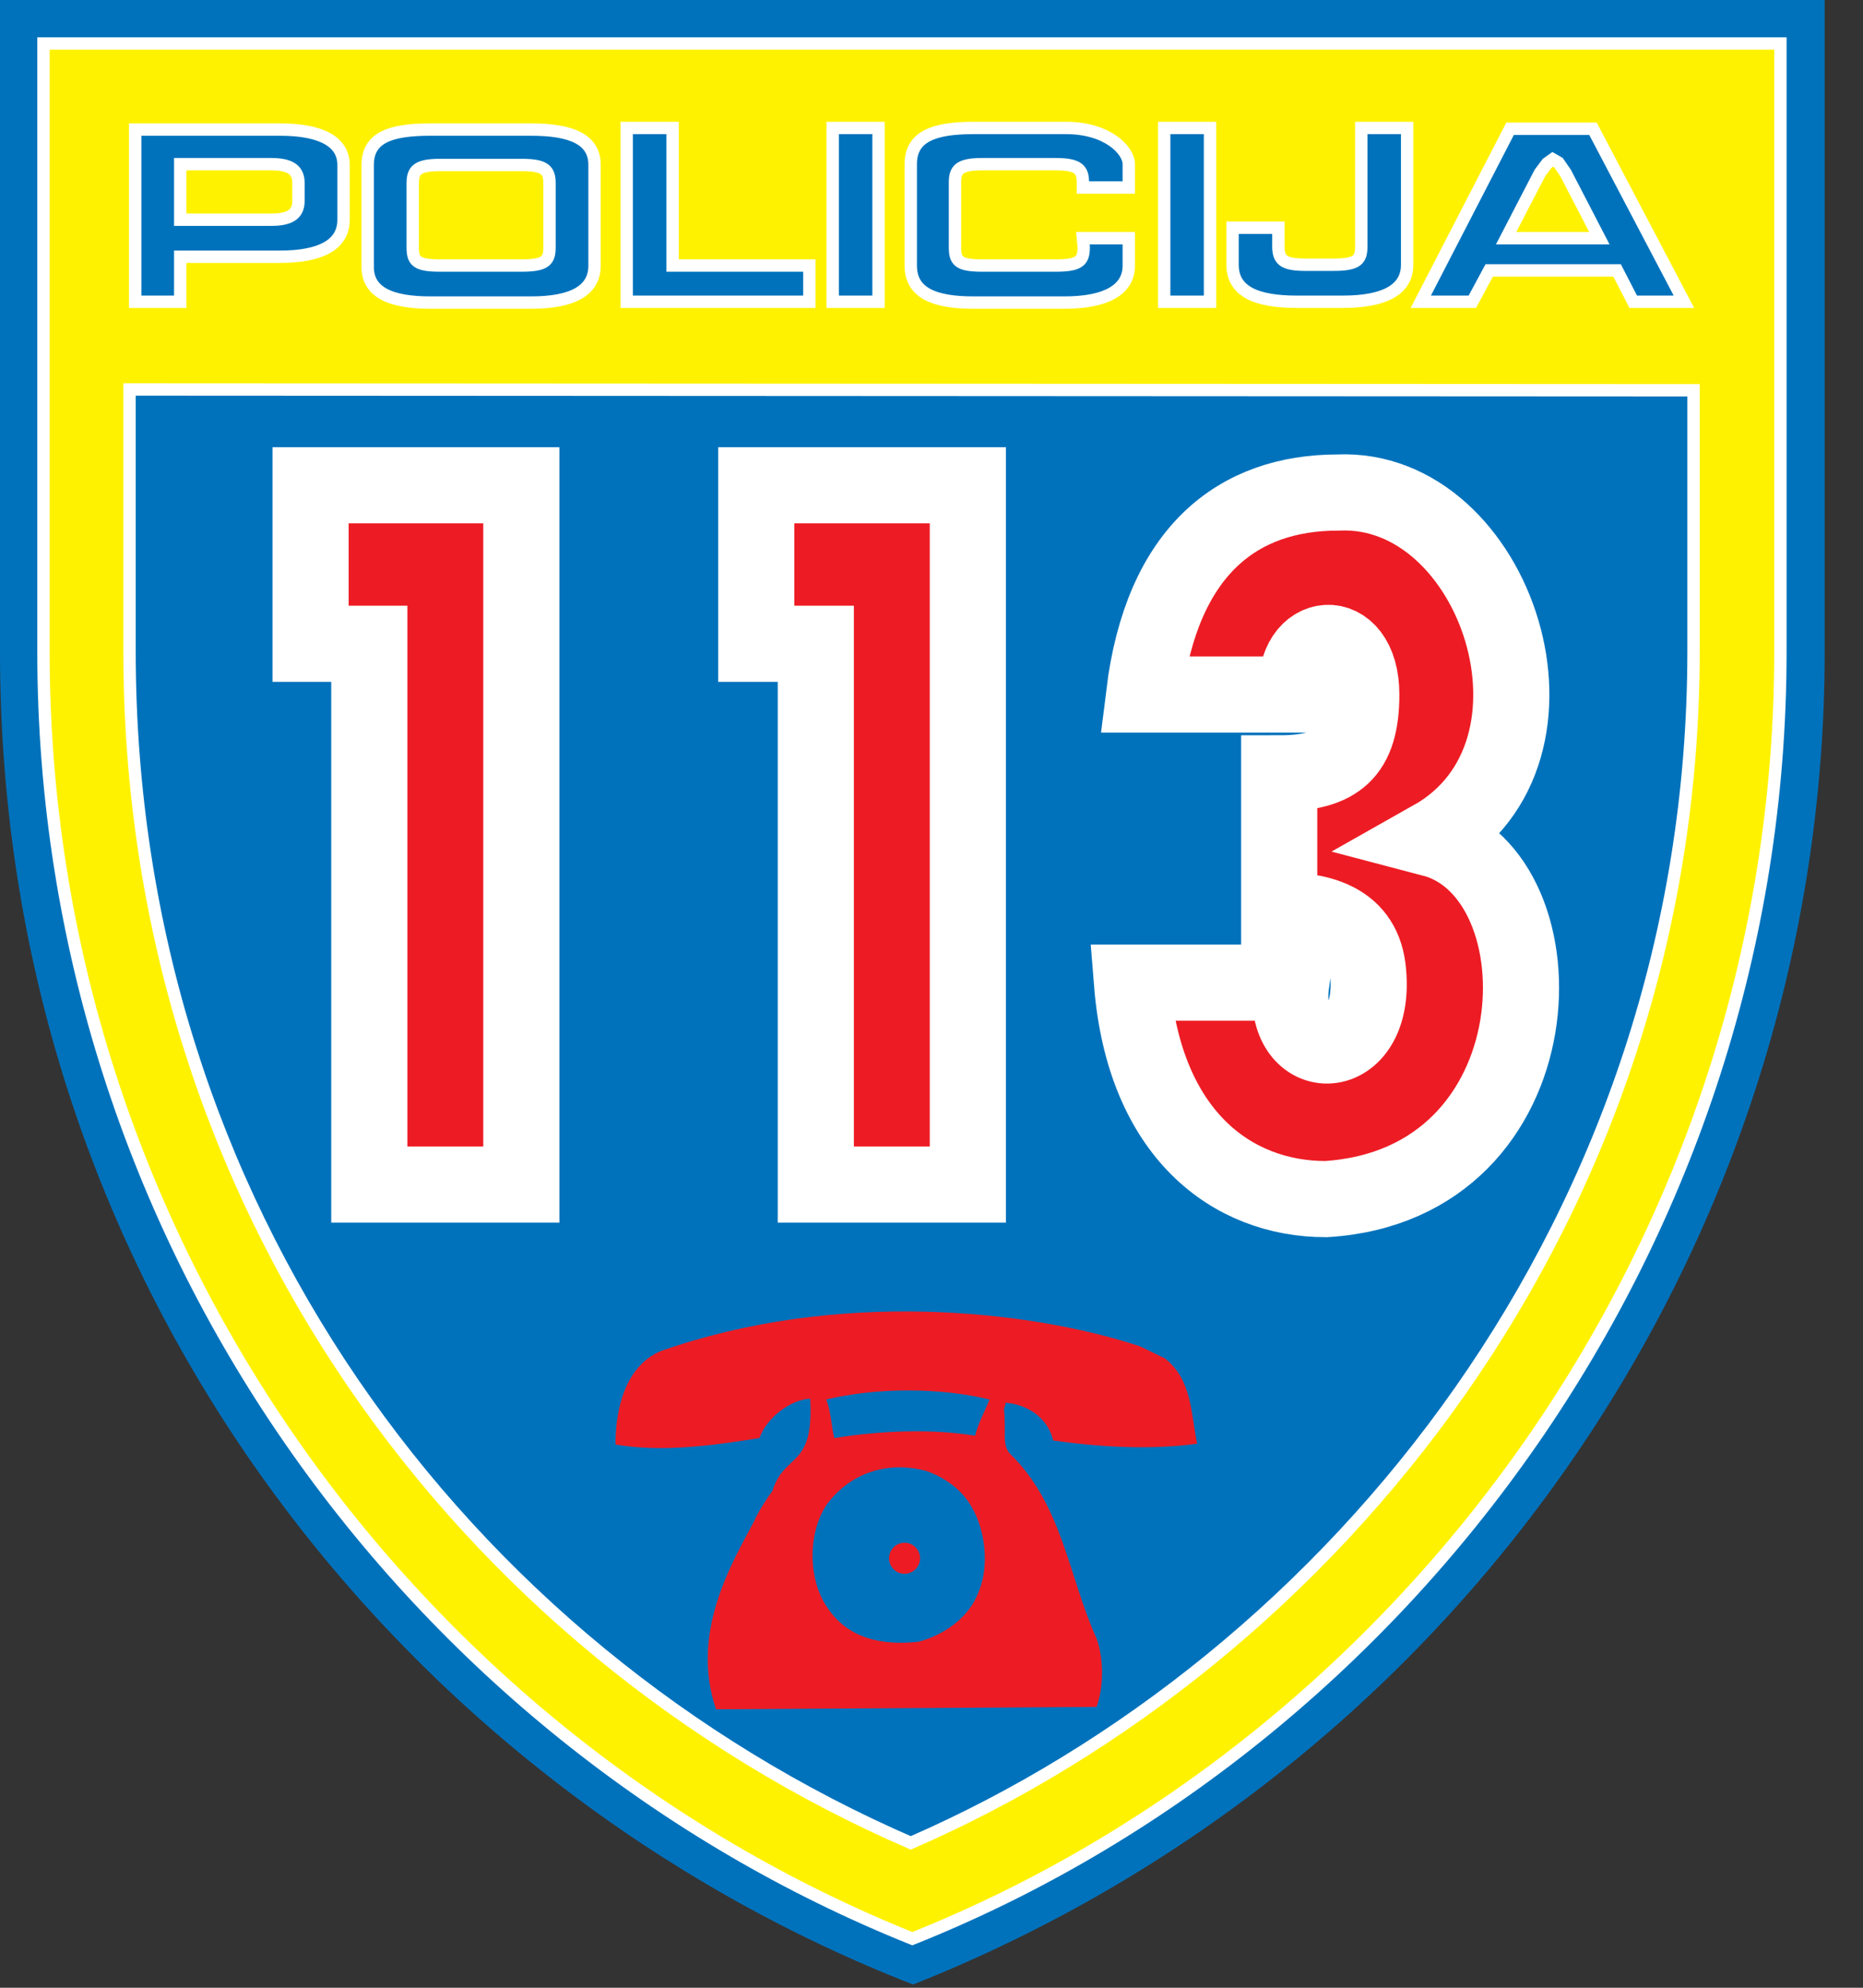
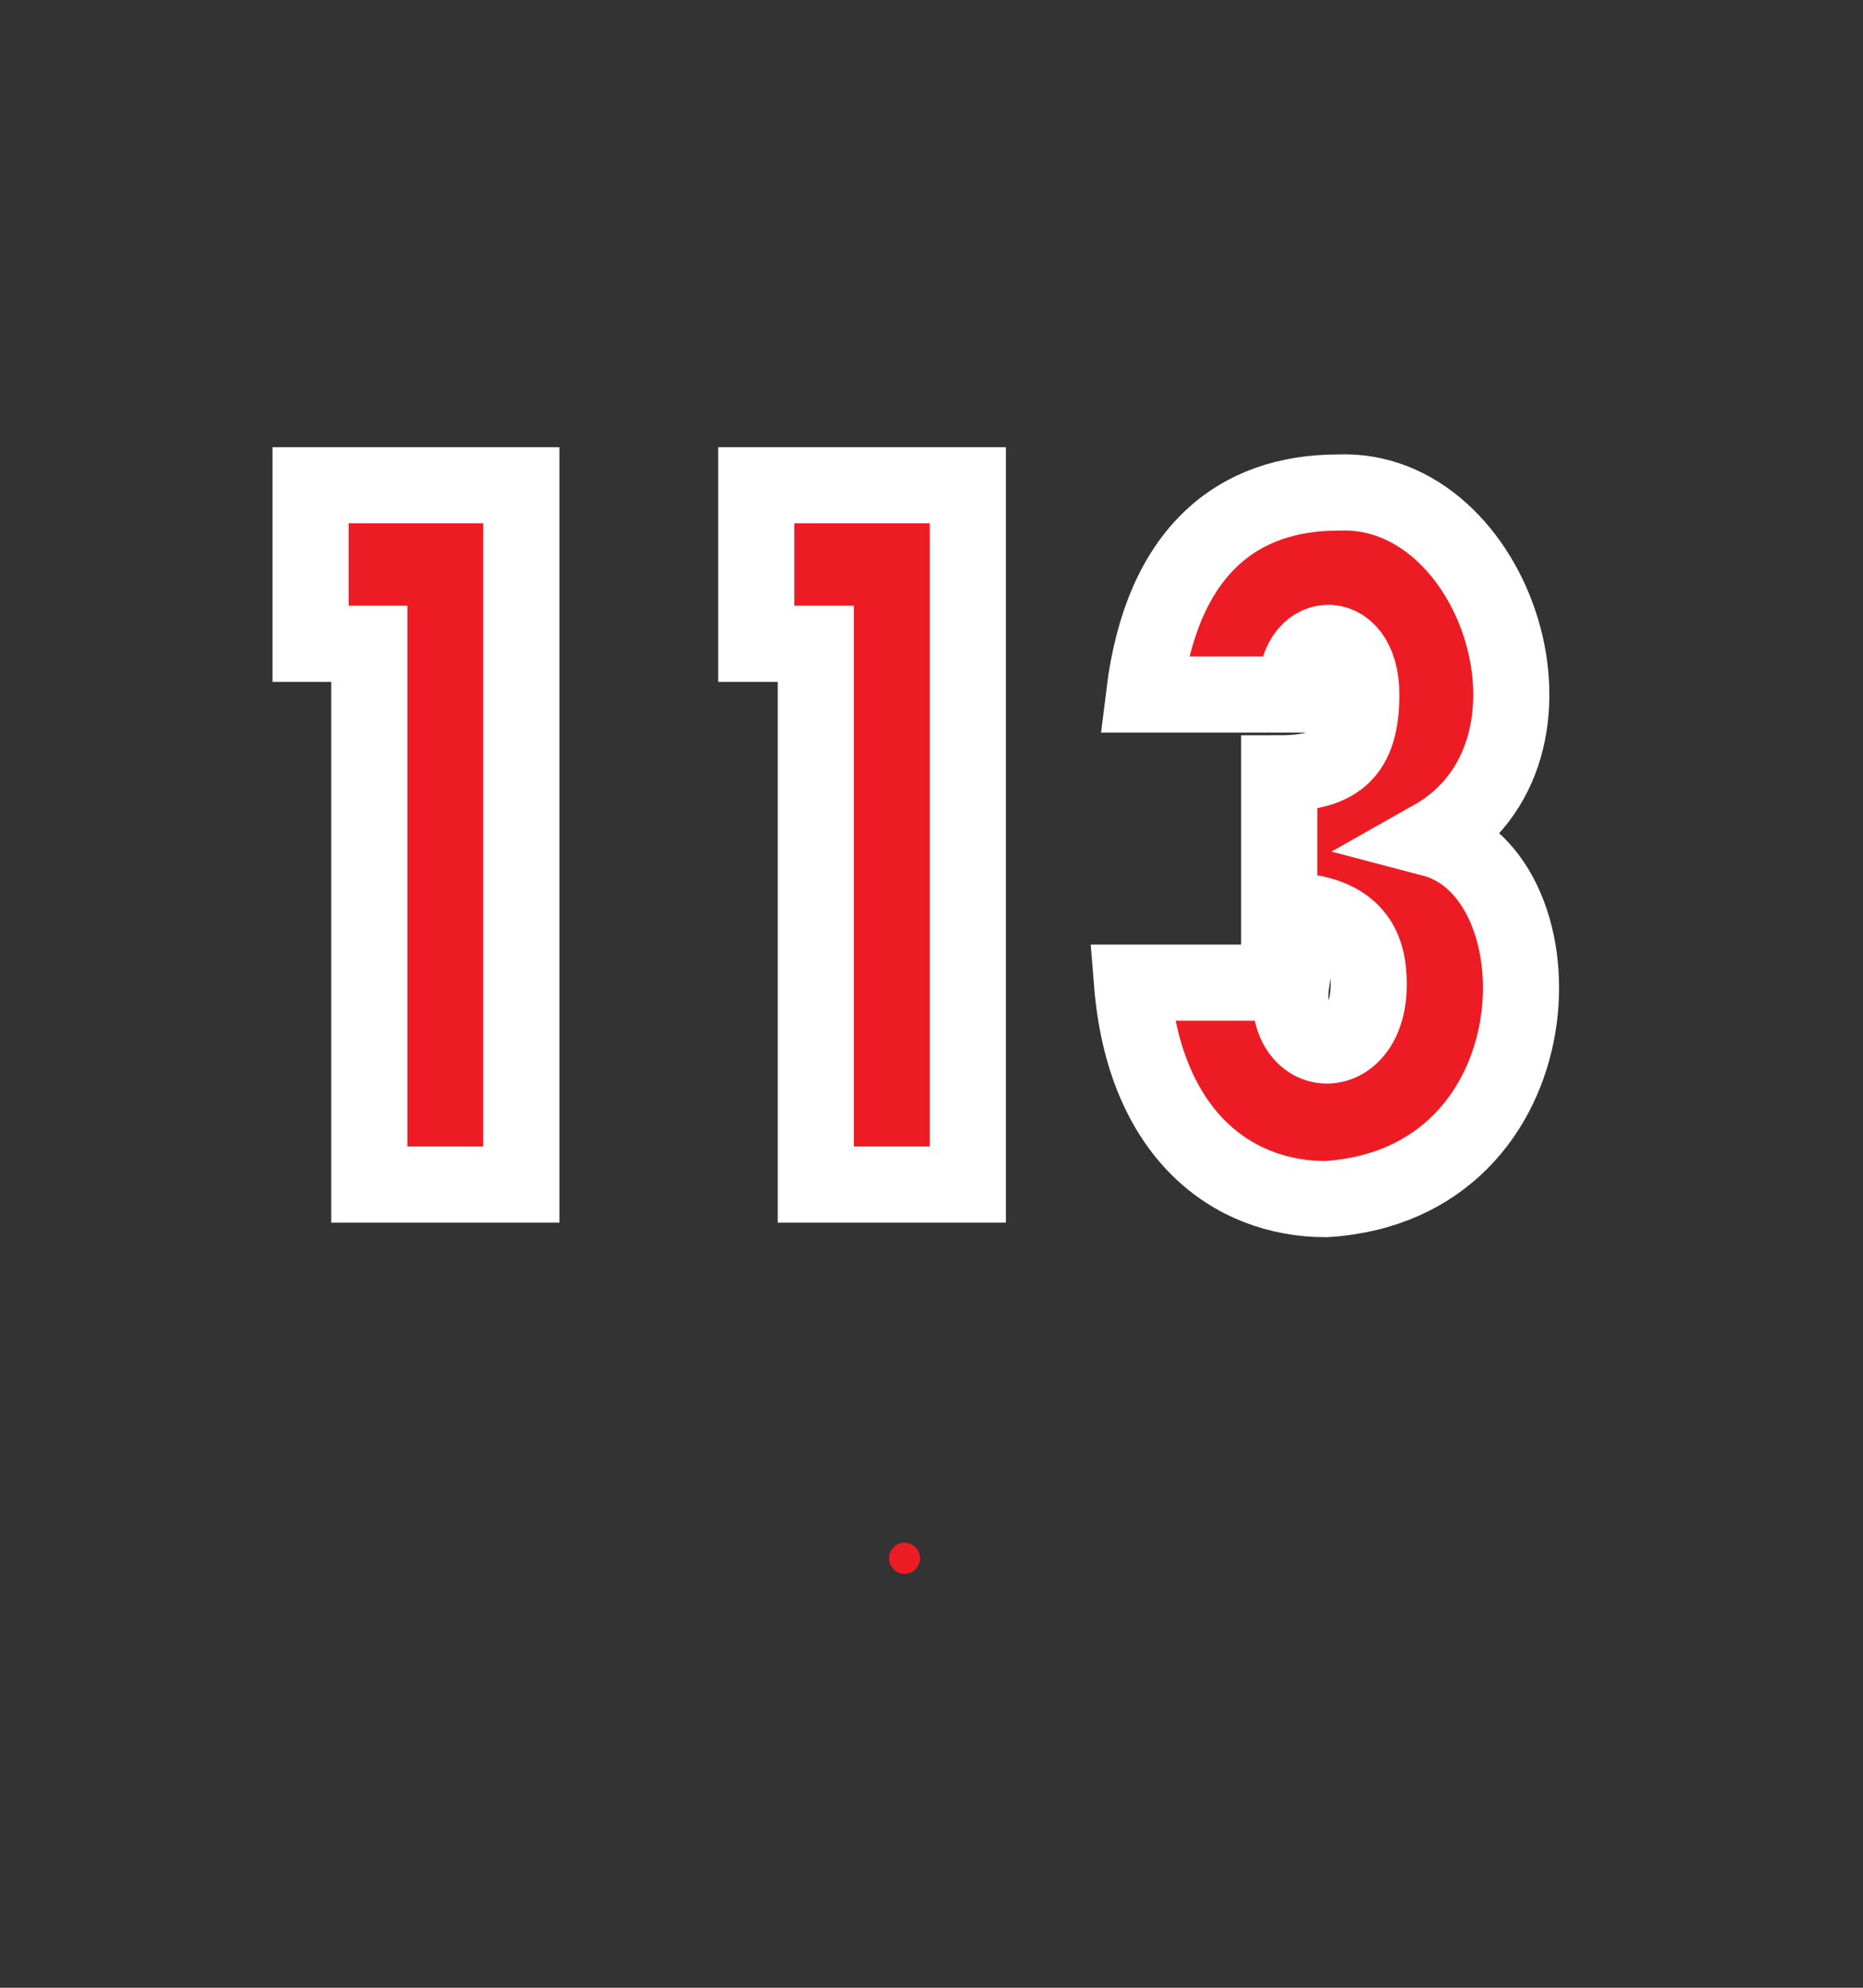
<svg xmlns="http://www.w3.org/2000/svg" width="30px" height="32px" viewBox="0 0 30 32" version="1.1">
  <rect x="0" y="0" width="30" height="32" fill="#333333" stroke="none" />
  <title>police icon</title>
  <desc>Created with Sketch.</desc>
  <defs />
  <g id="footer" stroke="none" stroke-width="1" fill="none" fill-rule="evenodd">
    <g id="XL---footer" transform="translate(-1110, -295)" fill-rule="nonzero">
      <g id="links" transform="translate(255, 281)">
        <g id="service-info" transform="translate(854, 8)">
          <g id="item" transform="translate(1, 0)">
            <g id="police-icon" transform="translate(0, 6)">
-               <path d="M29.383,0 L29.383,10.494 C29.383,19.938 23.54,28.437 14.704,31.948 C6.581,28.787 0,20.794 0,10.494 L0,0 L29.383,0 Z" id="Shape" fill="#0072BC" />
-               <path d="M27.271,10.481 C27.271,19.615 21.454,26.714 14.666,29.668 C7.475,26.546 2.086,19.42 2.086,10.481 L2.086,6.27 L27.271,6.283 L27.271,10.481 Z M28.67,0.7 L0.7,0.7 L0.7,10.494 C0.7,19.938 6.62,27.971 14.691,31.21 C22.646,28.036 28.67,19.964 28.67,10.494 L28.67,0.7 Z M22.659,2.06 L22.659,4.262 C22.659,4.664 22.296,4.858 21.623,4.858 L20.884,4.858 C20.223,4.858 19.848,4.69 19.848,4.262 L19.848,3.666 L20.586,3.666 L20.586,3.964 C20.586,4.185 20.664,4.262 21.027,4.262 L21.467,4.262 C21.856,4.262 21.921,4.185 21.921,3.964 L21.921,2.06 L22.659,2.06 Z M17.438,3.835 L18.177,3.835 L18.177,4.275 C18.177,4.664 17.814,4.871 17.14,4.871 L15.676,4.871 C15.041,4.871 14.666,4.716 14.666,4.275 L14.666,2.643 C14.666,2.202 15.028,2.06 15.676,2.06 L17.166,2.06 C17.84,2.06 18.177,2.423 18.177,2.643 L18.177,3.019 L17.438,3.019 L17.438,2.941 C17.438,2.734 17.373,2.643 16.998,2.643 L15.819,2.643 C15.443,2.643 15.378,2.734 15.378,2.941 L15.378,3.977 C15.378,4.198 15.43,4.275 15.819,4.275 L16.998,4.275 C17.386,4.275 17.451,4.198 17.451,3.977 L17.438,3.835 Z M18.747,2.06 L19.485,2.06 L19.485,4.858 L18.747,4.858 L18.747,2.06 Z M13.409,2.06 L14.147,2.06 L14.147,4.858 L13.409,4.858 L13.409,2.06 Z M10.092,2.06 L10.831,2.06 L10.831,4.275 L13.033,4.275 L13.033,4.858 L10.092,4.858 L10.092,2.06 Z M23.981,4.353 L23.709,4.858 L22.879,4.858 L24.317,2.073 L25.652,2.073 L27.116,4.858 L26.3,4.858 L26.04,4.353 L23.981,4.353 Z M24.797,2.785 L24.253,3.835 L25.755,3.835 L25.211,2.785 L25.095,2.617 L25.004,2.565 L24.913,2.63 L24.797,2.785 Z M2.902,2.656 L2.902,3.537 C2.902,3.537 4.068,3.537 4.366,3.537 C4.651,3.537 4.806,3.459 4.806,3.239 L4.806,2.941 C4.806,2.721 4.651,2.643 4.366,2.643 L2.902,2.643 L2.902,2.656 Z M2.177,2.086 L4.509,2.086 C5.195,2.086 5.532,2.293 5.532,2.656 L5.532,3.537 C5.532,3.938 5.169,4.133 4.509,4.133 L2.902,4.133 L2.902,4.858 L2.177,4.858 L2.177,2.086 Z M7.087,2.656 C6.711,2.656 6.646,2.747 6.646,2.954 L6.646,3.977 C6.646,4.198 6.698,4.275 7.087,4.275 L8.395,4.275 C8.784,4.275 8.849,4.198 8.849,3.977 L8.849,2.954 C8.849,2.734 8.771,2.656 8.395,2.656 L7.087,2.656 Z M5.921,2.656 C5.921,2.215 6.283,2.086 6.931,2.086 L8.551,2.086 C9.198,2.086 9.574,2.241 9.574,2.656 L9.574,4.275 C9.574,4.677 9.224,4.871 8.551,4.871 L6.931,4.871 C6.283,4.871 5.908,4.703 5.921,4.275 L5.921,2.656 Z" id="Shape" stroke="#FFFFFF" stroke-width="0.199" fill="#FFF200" />
              <polygon id="Shape" stroke="#FFFFFF" stroke-width="1.226" fill="#ED1C24" points="8.395 19.07 8.395 7.812 5.001 7.812 5.001 10.364 5.947 10.364 5.947 19.07" />
              <polygon id="Shape" stroke="#FFFFFF" stroke-width="1.226" fill="#ED1C24" points="15.585 19.07 15.585 7.812 12.178 7.812 12.178 10.364 13.137 10.364 13.137 19.07" />
              <path d="M21.545,7.929 C19.938,7.929 18.708,8.862 18.423,11.181 L20.884,11.181 C20.794,10.131 21.921,10.015 21.921,11.181 C21.921,12.113 21.545,12.45 20.599,12.45 L20.599,14.653 C21.169,14.653 21.921,14.769 22.024,15.585 C22.219,17.205 20.599,17.205 20.794,15.819 L18.228,15.819 C18.423,18.254 19.835,19.304 21.351,19.304 C25.134,19.07 25.237,14.07 23.061,13.5 C25.522,12.113 24.097,7.812 21.545,7.929 Z" id="Shape" stroke="#FFFFFF" stroke-width="1.226" fill="#ED1C24" />
-               <path d="M18.76,21.869 C19.2,22.219 19.174,22.75 19.278,23.242 C18.513,23.346 17.697,23.294 16.959,23.19 C16.881,22.853 16.596,22.646 16.285,22.594 L16.194,22.581 C16.194,22.62 16.168,22.659 16.168,22.698 C16.207,23.061 16.13,23.242 16.259,23.398 C17.114,24.227 17.205,25.38 17.658,26.377 C17.775,26.701 17.775,27.155 17.658,27.479 L11.53,27.517 C11.116,26.3 11.764,25.198 12.139,24.499 C12.191,24.369 12.372,24.084 12.437,24.006 C12.632,23.372 13.111,23.657 13.046,22.517 C12.722,22.53 12.334,22.84 12.23,23.151 C11.491,23.268 10.675,23.385 9.911,23.255 C9.911,22.685 10.066,21.998 10.636,21.752 C13.461,20.755 16.557,21.079 18.358,21.674 L18.76,21.869 Z M15.935,22.53 C15.132,22.335 14.121,22.335 13.305,22.53 C13.383,22.724 13.383,22.944 13.435,23.151 C14.147,23.035 14.989,22.996 15.702,23.113 C15.754,22.905 15.857,22.724 15.935,22.53 Z M15.65,24.266 C15.495,23.981 15.21,23.786 14.925,23.683 C14.316,23.514 13.707,23.696 13.318,24.214 C13.007,24.667 13.007,25.419 13.318,25.872 C13.655,26.39 14.225,26.494 14.795,26.429 C15.184,26.326 15.598,26.053 15.754,25.639 C15.935,25.224 15.87,24.641 15.65,24.266 Z" id="Shape" fill="#ED1C24" />
              <path d="M14.316,25.086 C14.316,24.952 14.425,24.836 14.566,24.836 C14.706,24.836 14.816,24.952 14.816,25.086 C14.816,25.219 14.706,25.336 14.566,25.336 C14.425,25.336 14.316,25.219 14.316,25.086 Z" id="Shape" fill="#ED1C24" />
            </g>
          </g>
        </g>
      </g>
    </g>
  </g>
</svg>